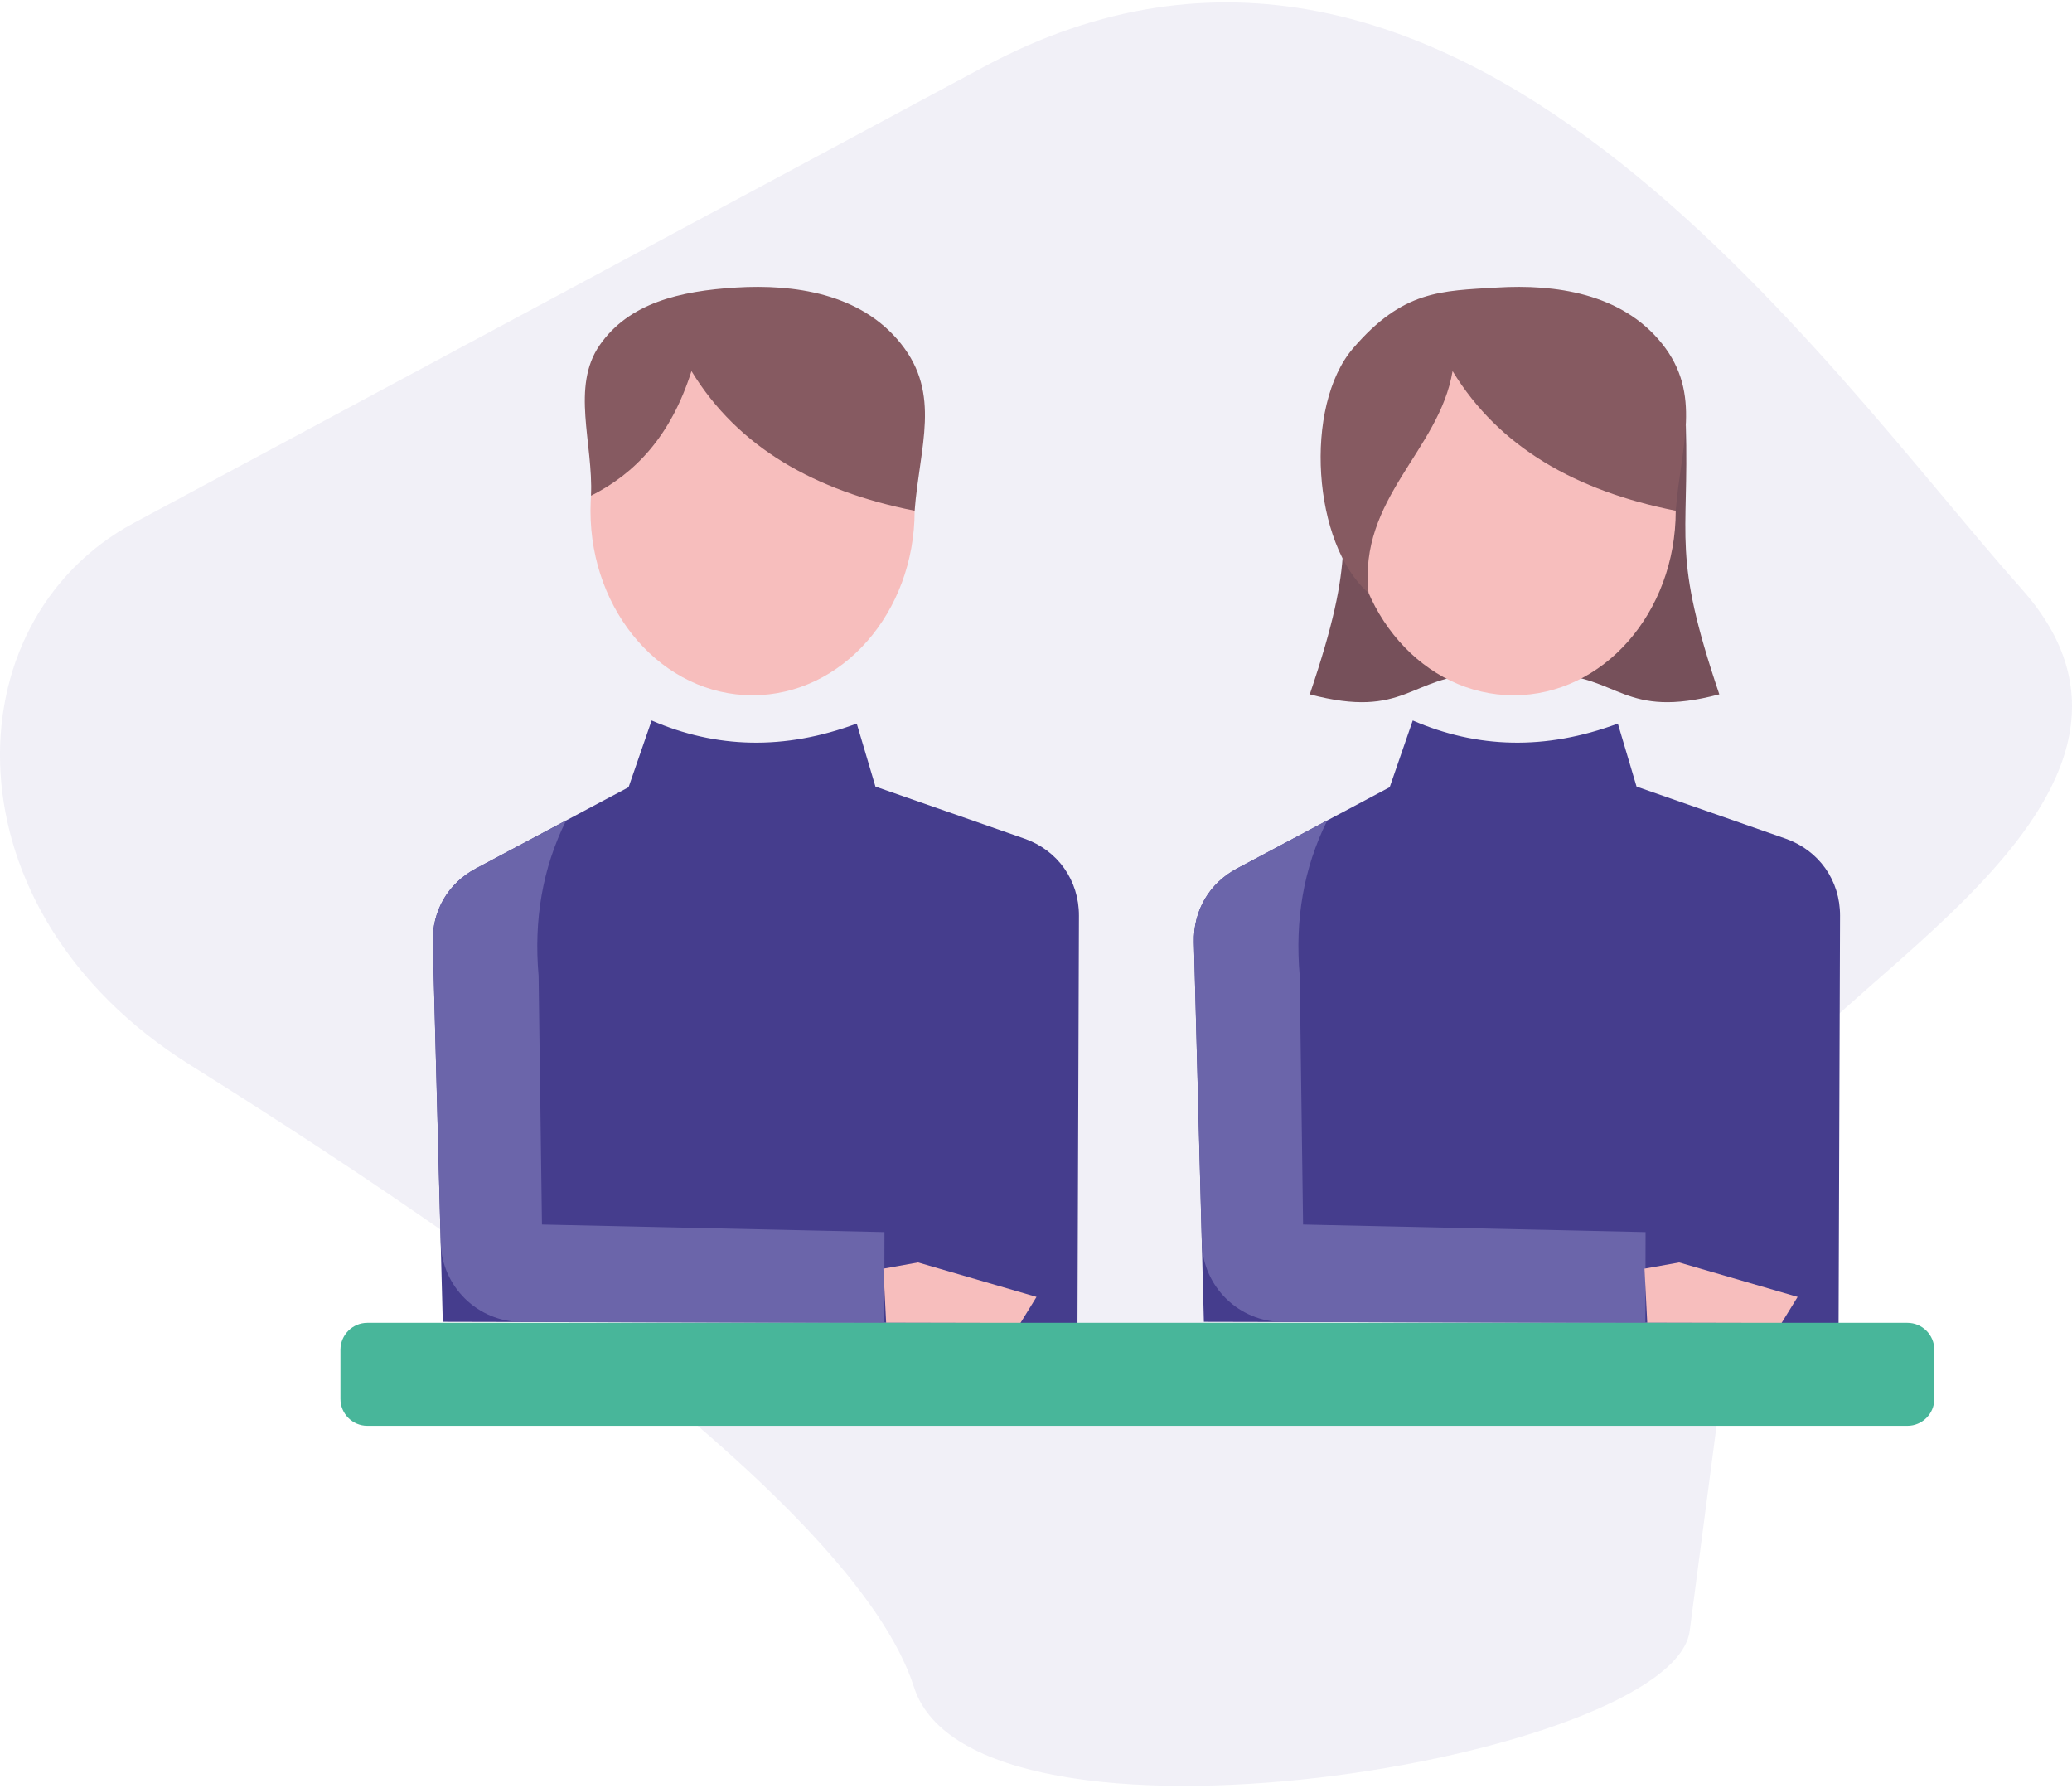
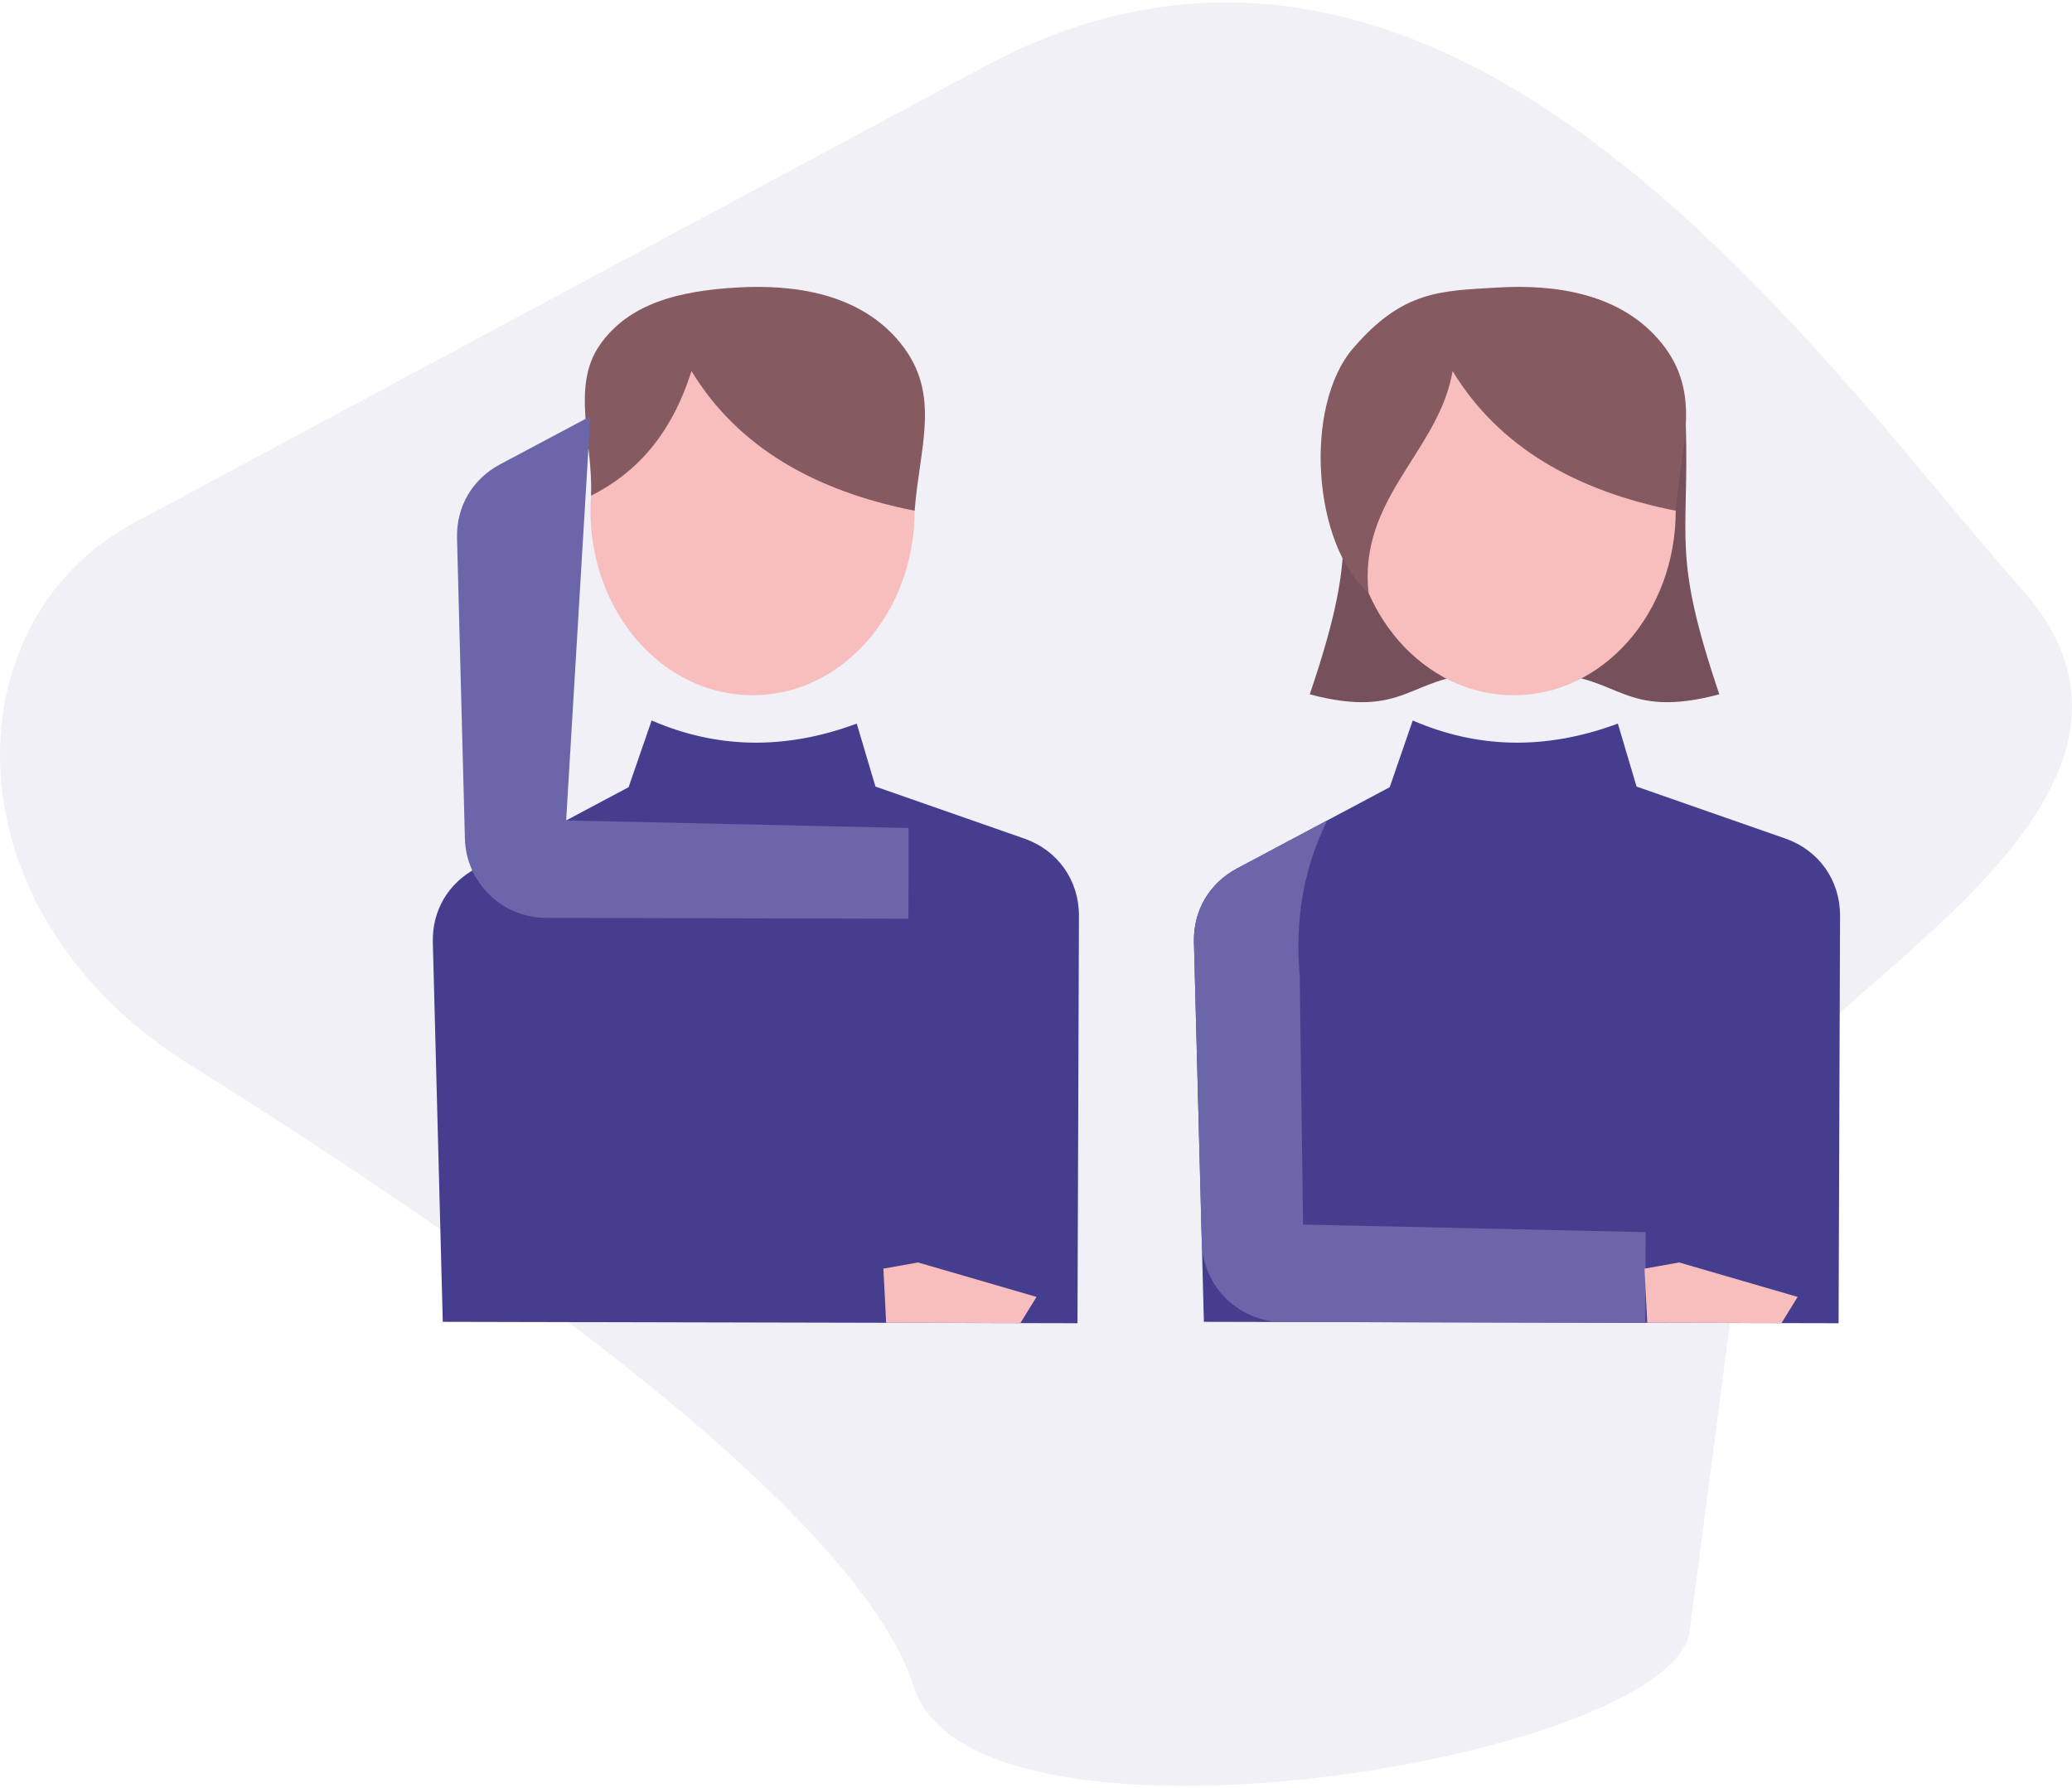
<svg xmlns="http://www.w3.org/2000/svg" xml:space="preserve" width="15.306mm" height="13.208mm" style="shape-rendering:geometricPrecision; text-rendering:geometricPrecision; image-rendering:optimizeQuality; fill-rule:evenodd; clip-rule:evenodd" viewBox="0 0 1530.6 1320.78">
  <defs>
    <style type="text/css">  .fil2 {fill:#F7BEBD} .fil3 {fill:#865A61} .fil1 {fill:#76505A} .fil6 {fill:#48B69A} .fil5 {fill:#6B65AA} .fil4 {fill:#453D8D} .fil0 {fill:#453D8D;fill-opacity:0.078}  </style>
  </defs>
  <g id="Слой_x0020_1">
    <g id="_2167421742400">
      <path class="fil0" d="M675.18 1246.1c-44.48,-138.93 -353.31,-345.95 -535.01,-459.74 -181.7,-113.79 -177.31,-327.16 -41.24,-400.16l627.85 -336.85c346.34,-185.9 620.39,221.59 766.61,385.63 146.22,164.04 -184.95,309.4 -195.58,390.63l-49.63 378.99c-12.41,94.76 -528.52,180.43 -573,41.5z" />
      <path class="fil1" d="M992.28 313.69c-2.57,86.29 10.58,94.64 -24.74,199.13 70.83,18.74 73.87,-13.79 125.68,-14.89 -33.52,-59.56 -67.42,-124.68 -100.94,-184.24z" />
      <path class="fil1" d="M1245.33 313.69c2.57,86.29 -10.58,94.64 24.74,199.13 -70.83,18.74 -73.87,-13.79 -125.68,-14.89 33.52,-59.56 67.42,-124.68 100.94,-184.24z" />
      <path class="fil2" d="M555.92 240.91c66.12,0 119.72,61.02 119.72,136.3 0,75.28 -53.6,136.3 -119.72,136.3 -66.11,0 -119.72,-61.02 -119.72,-136.3 0,-75.28 53.61,-136.3 119.72,-136.3z" />
      <path class="fil3" d="M436.59 366.12c1.71,-38.98 -15.01,-80.56 6.52,-111.39 21.53,-30.83 58.74,-39.84 100.84,-42.37 42.1,-2.53 91.65,3.99 121.56,41.44 29.92,37.45 13.82,75.83 10.13,123.41 -73.59,-14.58 -130.54,-46.82 -164.84,-103.14 -15.29,48.23 -41.74,75.72 -74.21,92.05z" />
      <path class="fil4" d="M756.74 619.38l-110.04 -38.44c-4.61,-15.5 -9.22,-31.01 -13.82,-46.51 -53.63,19.95 -104.01,18.29 -151.51,-2.29 -5.68,16.42 -11.35,32.84 -17.03,49.27l-112.75 60.01c-20.61,10.97 -32.46,31.28 -31.85,54.62l7.34 280.24 468.86 1.05 1.08 -300.99c0.09,-26.1 -15.64,-48.35 -40.28,-56.96z" />
-       <path class="fil5" d="M418.22 605.95c-17.62,35.4 -23.94,73.76 -20.35,114.72 0.83,61.25 1.65,122.51 2.48,183.76l253.01 5.59 -0.15 66.99 -267.71 -0.6c-32.51,-0.07 -59.1,-26.04 -59.95,-58.53 -1.94,-73.95 -3.87,-147.89 -5.81,-221.84 -0.61,-23.34 11.24,-43.66 31.85,-54.63 22.21,-11.82 44.42,-23.64 66.63,-35.46z" />
+       <path class="fil5" d="M418.22 605.95l253.01 5.59 -0.15 66.99 -267.71 -0.6c-32.51,-0.07 -59.1,-26.04 -59.95,-58.53 -1.94,-73.95 -3.87,-147.89 -5.81,-221.84 -0.61,-23.34 11.24,-43.66 31.85,-54.63 22.21,-11.82 44.42,-23.64 66.63,-35.46z" />
      <polygon class="fil2" points="652.57,937.01 678.17,932.43 765.68,957.88 753.8,977.17 654.6,976.95 " />
      <path class="fil2" d="M1118.16 240.91c66.12,0 119.72,61.02 119.72,136.3 0,75.28 -53.6,136.3 -119.72,136.3 -66.11,0 -119.72,-61.02 -119.72,-136.3 0,-75.28 53.61,-136.3 119.72,-136.3z" />
      <path class="fil3" d="M1010.95 437.93c-41.28,-35.68 -48.22,-137.91 -11.39,-180.72 36.83,-42.81 64.53,-42.32 106.63,-44.85 42.1,-2.53 91.65,3.99 121.56,41.44 29.92,37.45 13.82,75.83 10.13,123.41 -73.59,-14.58 -130.54,-46.82 -164.84,-103.14 -9.92,58.98 -69.72,93.79 -62.09,163.86z" />
      <path class="fil4" d="M1318.98 619.38l-110.04 -38.44c-4.61,-15.5 -9.22,-31.01 -13.82,-46.51 -53.63,19.95 -104.01,18.29 -151.51,-2.29 -5.68,16.42 -11.35,32.84 -17.03,49.27l-112.75 60.01c-20.61,10.97 -32.46,31.28 -31.85,54.62l7.34 280.24 468.86 1.05 1.08 -300.99c0.09,-26.1 -15.64,-48.35 -40.28,-56.96z" />
      <path class="fil5" d="M980.46 605.95c-17.62,35.4 -23.94,73.76 -20.35,114.72 0.83,61.25 1.65,122.51 2.48,183.76l253.01 5.59 -0.15 66.99 -267.71 -0.6c-32.51,-0.07 -59.1,-26.04 -59.95,-58.53 -1.94,-73.95 -3.87,-147.89 -5.81,-221.84 -0.61,-23.34 11.24,-43.66 31.85,-54.63 22.21,-11.82 44.42,-23.64 66.63,-35.46z" />
      <polygon class="fil2" points="1214.81,937.01 1240.41,932.43 1327.92,957.88 1316.04,977.17 1216.84,976.95 " />
-       <path class="fil6" d="M271.34 977.02l1137.7 0c10.92,0 19.85,8.93 19.85,19.85l0 36.37c0,10.92 -8.93,19.85 -19.85,19.85l-1137.7 0c-10.92,0 -19.85,-8.93 -19.85,-19.85l0 -36.37c0,-10.92 8.93,-19.85 19.85,-19.85z" />
    </g>
  </g>
</svg>